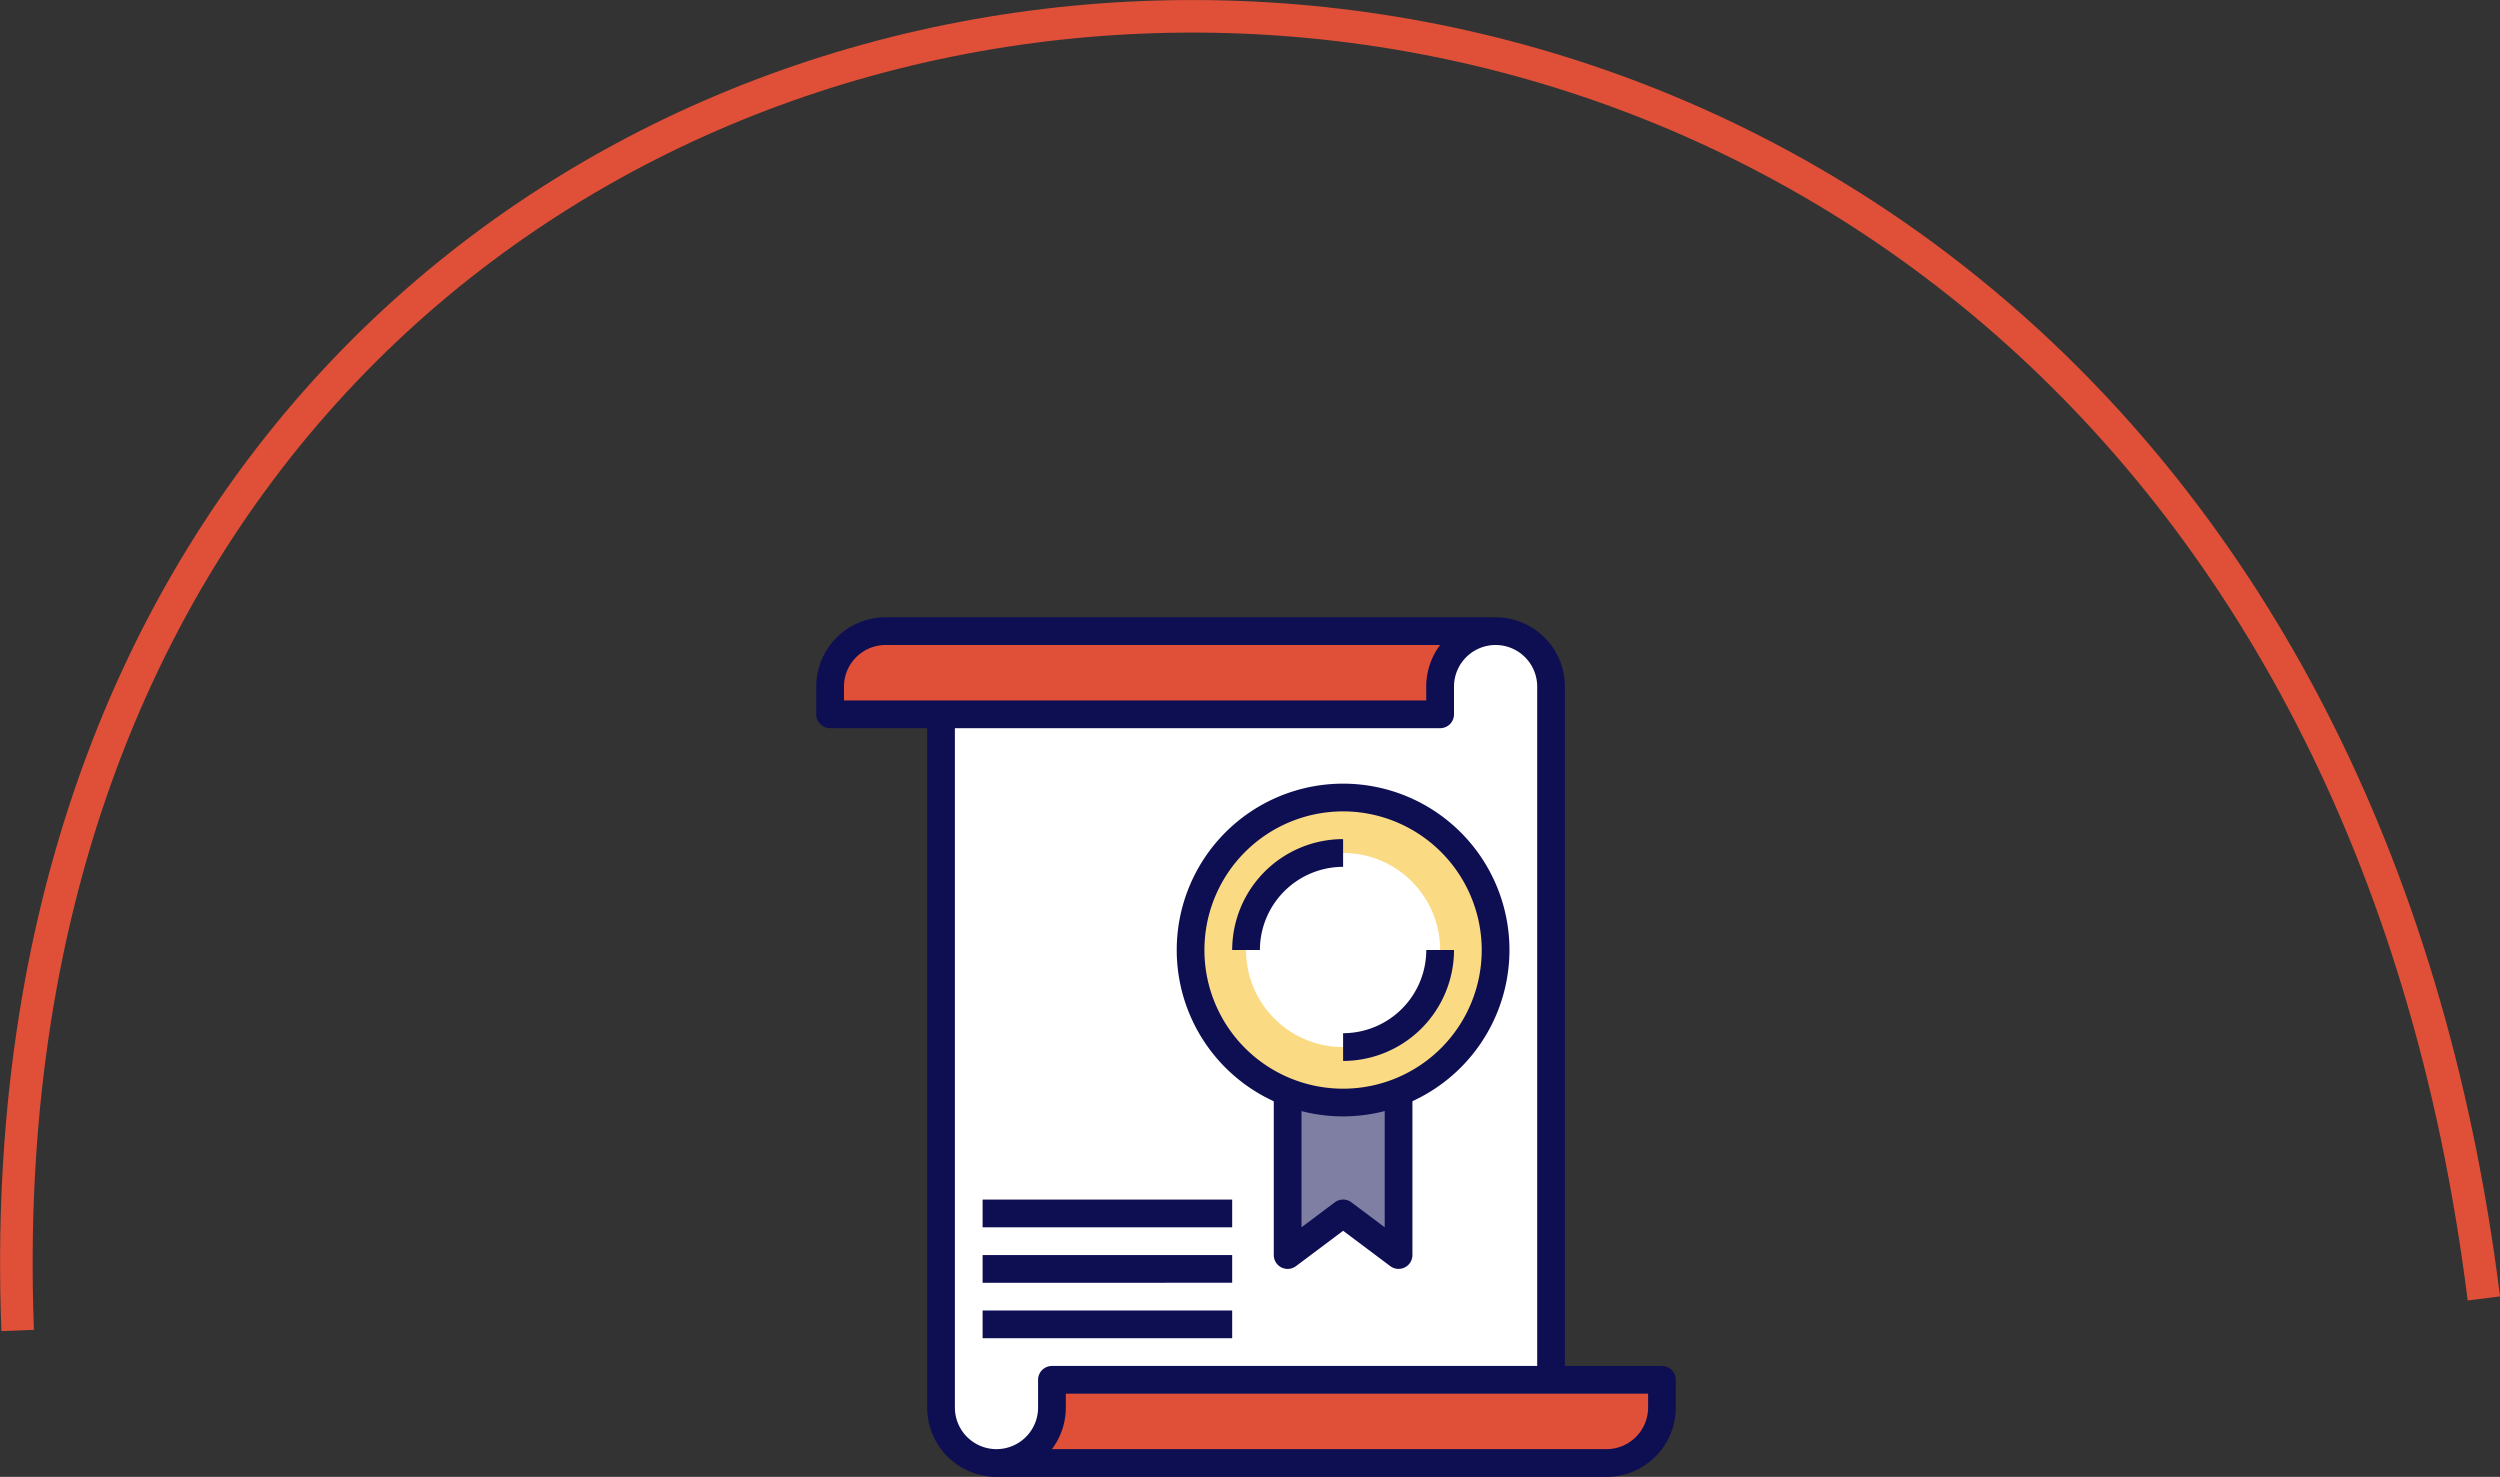
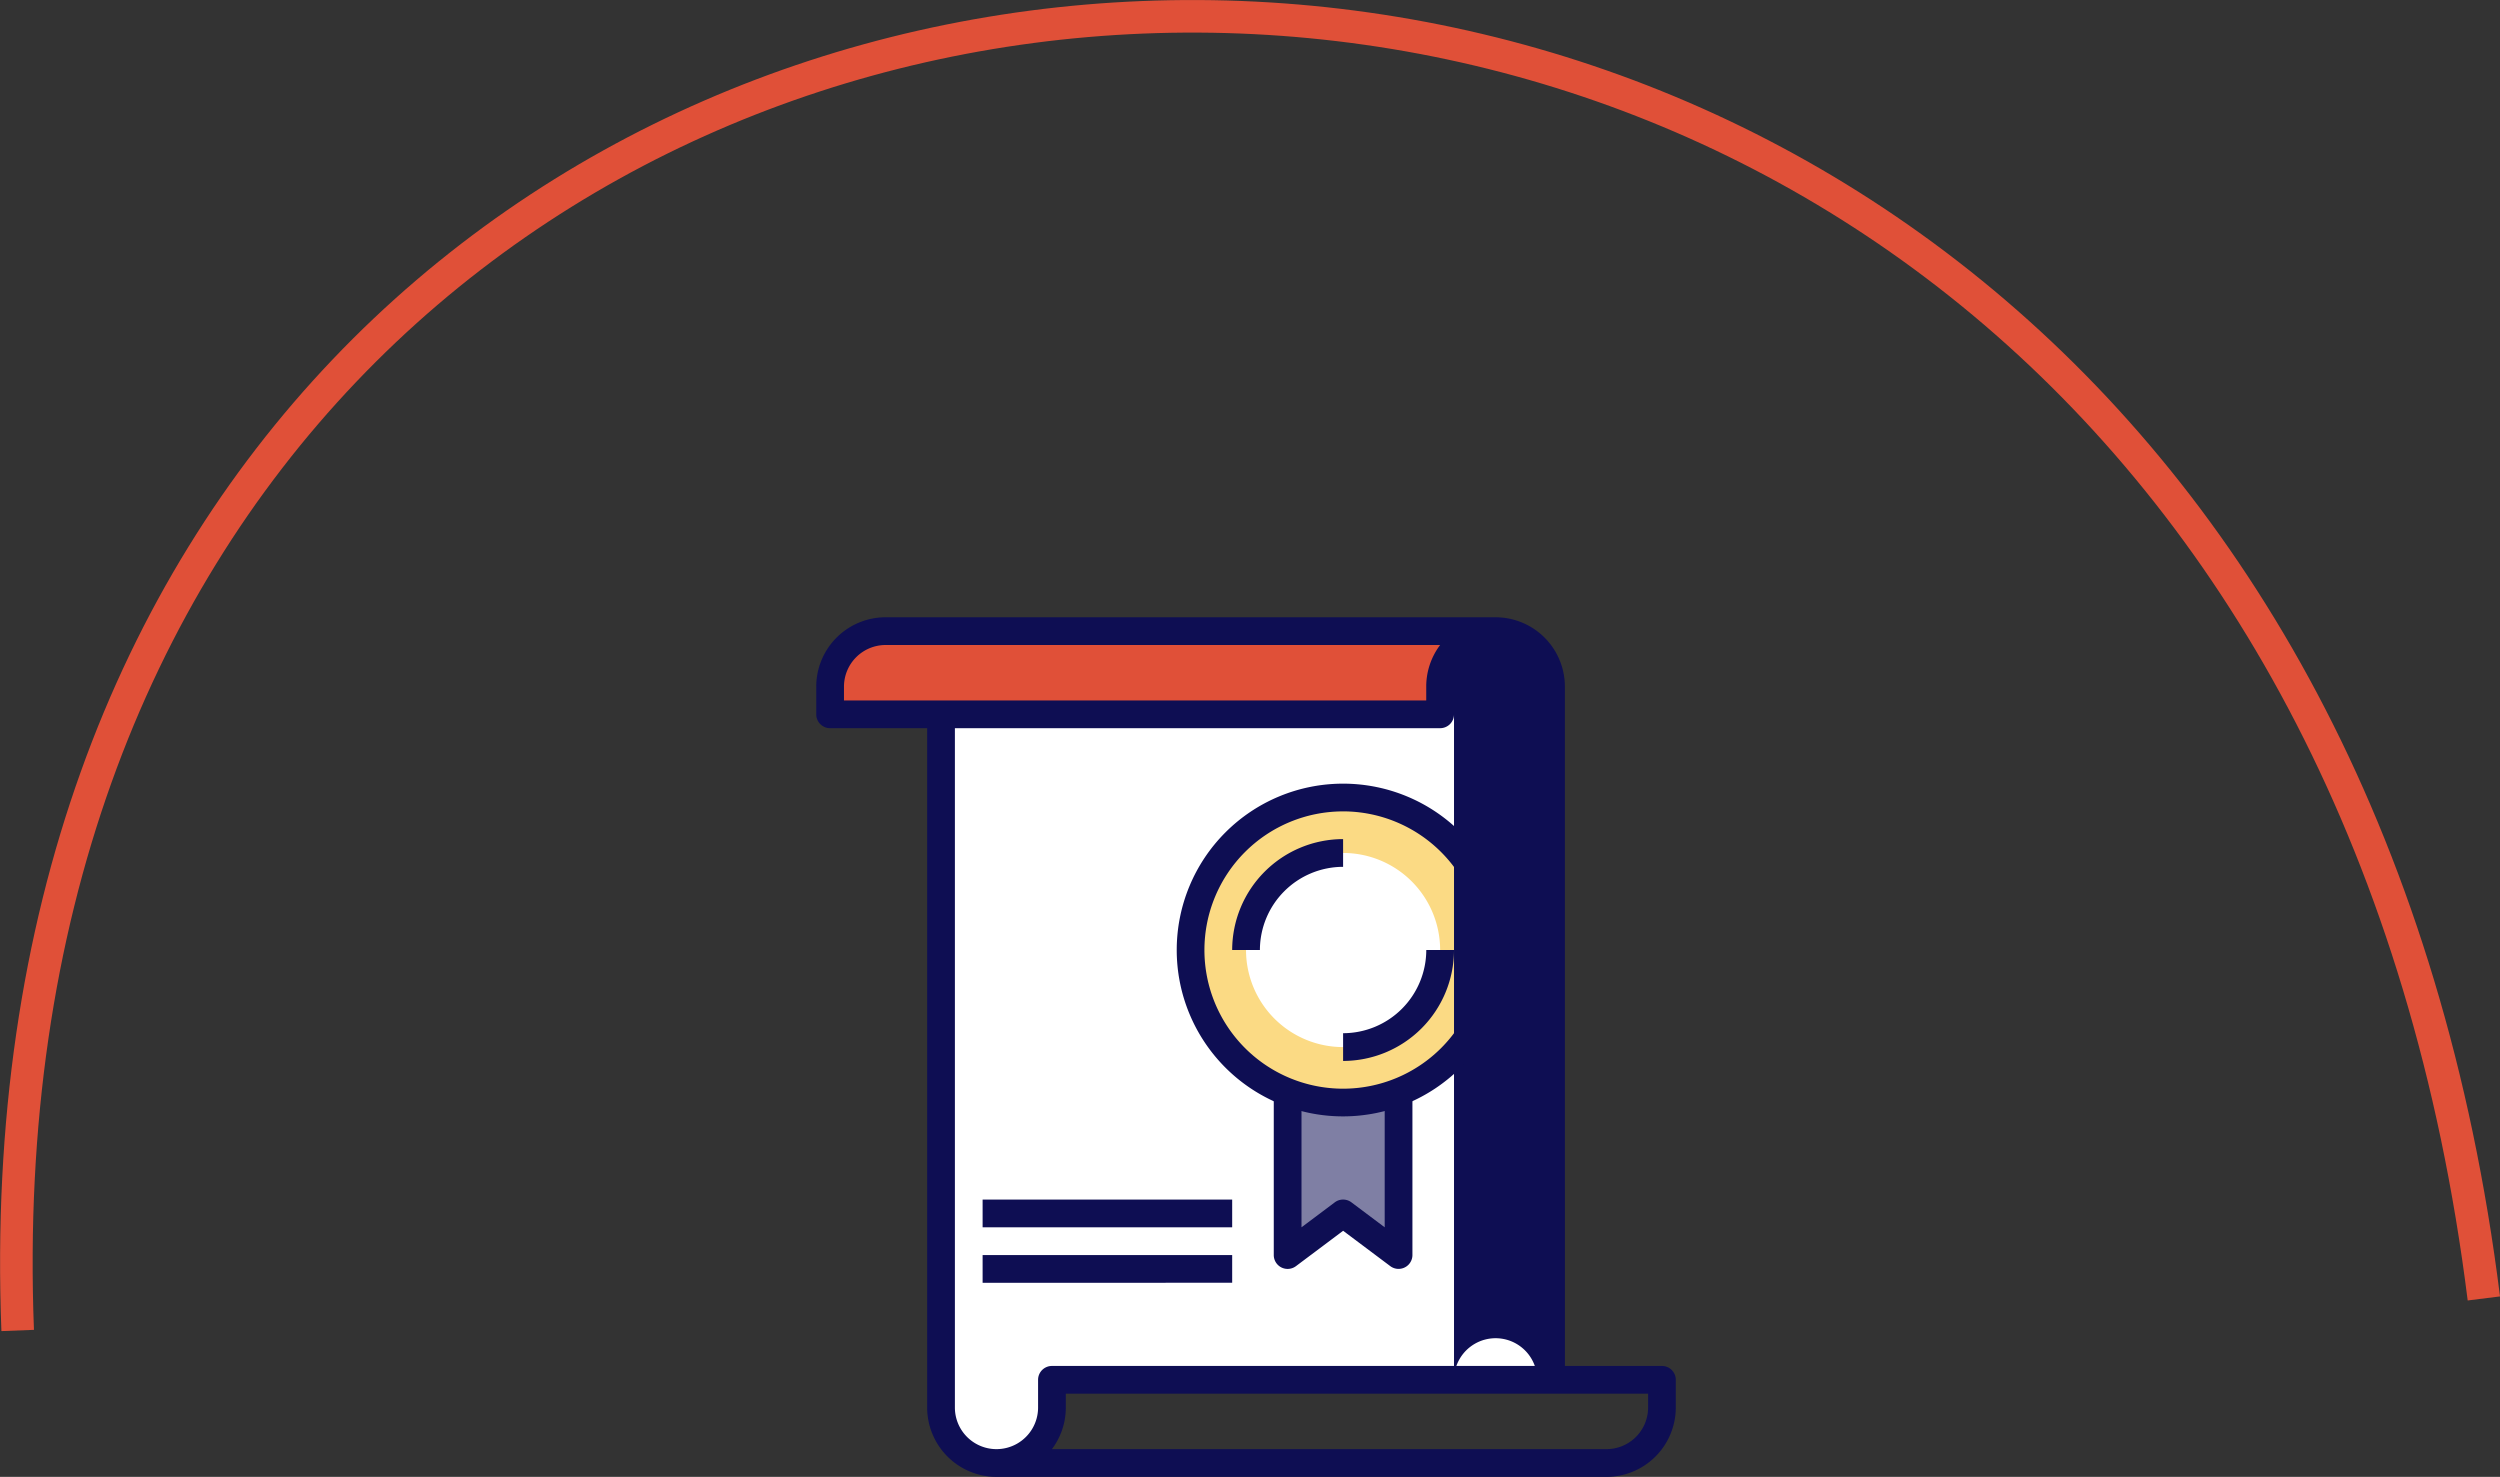
<svg xmlns="http://www.w3.org/2000/svg" width="230.332" height="136.068" viewBox="0 0 230.332 136.068">
  <rect x="0" y="0" width="230.332" height="136.068" fill="#333333" stroke="none" />
  <g id="exam" transform="translate(-575.428 -1237.76)">
    <path id="Path_175" data-name="Path 175" d="M577.057,1360.34c-5.9-153.444,206.559-168.2,227.215-2.951" fill="none" stroke="#e05038" stroke-width="3" />
    <g id="files-and-folders" transform="translate(650.631 1294.631)">
      <path id="Path_231" data-name="Path 231" d="M128.2,76.978H82.219v2.555a5.109,5.109,0,1,1-10.219,0V15.664h45.985V13.109a5.109,5.109,0,0,1,10.219,0Zm0,0" transform="translate(-60.504 -6.723)" fill="#fff" />
      <path id="Path_232" data-name="Path 232" d="M72,64.046a37.358,37.358,0,0,0,10.219,1.436c23.986,0,43.43-22.876,43.43-51.095,0-1.975-.1-3.919-.29-5.836a5.075,5.075,0,0,0-7.374,4.559v2.555H72Zm0,0" transform="translate(-60.504 -6.723)" fill="#fff" />
-       <path id="Path_233" data-name="Path 233" d="M104,447.664a5.11,5.11,0,0,0,5.109-5.109V440h56.2v2.555a5.11,5.11,0,0,1-5.109,5.109" transform="translate(-87.394 -369.745)" fill="#e05038" />
      <path id="Path_234" data-name="Path 234" d="M69.314,8A5.11,5.11,0,0,0,64.2,13.109v2.555H8V13.109A5.11,5.11,0,0,1,13.109,8" transform="translate(-6.723 -6.723)" fill="#e05038" />
      <path id="Path_235" data-name="Path 235" d="M282.219,272v15.328l-5.109-3.832L272,287.328V272" transform="translate(-228.57 -228.57)" fill="rgba(14,14,83,0.53)" />
      <path id="Path_236" data-name="Path 236" d="M244.1,118.051A14.051,14.051,0,1,1,230.051,104,14.051,14.051,0,0,1,244.1,118.051Zm0,0" transform="translate(-181.511 -87.394)" fill="#fbda84" />
      <path id="Path_237" data-name="Path 237" d="M265.883,144.942A8.942,8.942,0,1,1,256.942,136,8.941,8.941,0,0,1,265.883,144.942Zm0,0" transform="translate(-208.402 -114.285)" fill="#fff" />
      <path id="Path_238" data-name="Path 238" d="M126.591,126.255h-56.2A6.394,6.394,0,0,1,64,119.868V56h2.555v63.868a3.832,3.832,0,0,0,7.664,0v-2.555a1.278,1.278,0,0,1,1.277-1.277h56.2a1.278,1.278,0,0,1,1.277,1.277v2.555A6.394,6.394,0,0,1,126.591,126.255Zm-51.1-2.555h51.1a3.837,3.837,0,0,0,3.832-3.832v-1.277H76.774v1.277a6.361,6.361,0,0,1-1.28,3.832Zm0,0" transform="translate(-53.781 -47.058)" fill="#0e0e53" />
-       <path id="Path_239" data-name="Path 239" d="M68.978,70.255H66.423V6.387a3.832,3.832,0,1,0-7.664,0V8.942a1.278,1.278,0,0,1-1.277,1.277H1.277A1.278,1.278,0,0,1,0,8.942V6.387A6.394,6.394,0,0,1,6.387,0h56.2a6.394,6.394,0,0,1,6.387,6.387ZM2.555,7.664H56.2V6.387a6.361,6.361,0,0,1,1.28-3.832H6.387A3.837,3.837,0,0,0,2.555,6.387Zm0,0" fill="#0e0e53" />
+       <path id="Path_239" data-name="Path 239" d="M68.978,70.255H66.423a3.832,3.832,0,1,0-7.664,0V8.942a1.278,1.278,0,0,1-1.277,1.277H1.277A1.278,1.278,0,0,1,0,8.942V6.387A6.394,6.394,0,0,1,6.387,0h56.2a6.394,6.394,0,0,1,6.387,6.387ZM2.555,7.664H56.2V6.387a6.361,6.361,0,0,1,1.28-3.832H6.387A3.837,3.837,0,0,0,2.555,6.387Zm0,0" fill="#0e0e53" />
      <path id="Path_240" data-name="Path 240" d="M223.328,126.657a15.328,15.328,0,1,1,15.328-15.328A15.345,15.345,0,0,1,223.328,126.657Zm0-28.1A12.774,12.774,0,1,0,236.1,111.328,12.788,12.788,0,0,0,223.328,98.555Zm0,0" transform="translate(-174.788 -80.672)" fill="#0e0e53" />
      <path id="Path_241" data-name="Path 241" d="M242.555,138.219H240A10.231,10.231,0,0,1,250.219,128v2.555A7.672,7.672,0,0,0,242.555,138.219Zm0,0" transform="translate(-201.679 -107.562)" fill="#0e0e53" />
      <path id="Path_242" data-name="Path 242" d="M304,202.219v-2.555A7.672,7.672,0,0,0,311.664,192h2.555A10.231,10.231,0,0,1,304,202.219Zm0,0" transform="translate(-255.46 -161.343)" fill="#0e0e53" />
      <path id="Path_243" data-name="Path 243" d="M275.5,288.606a1.281,1.281,0,0,1-.767-.256l-4.343-3.257-4.343,3.257A1.277,1.277,0,0,1,264,287.328V272h2.555v12.774l3.066-2.3a1.276,1.276,0,0,1,1.533,0l3.066,2.3V272h2.555v15.328a1.276,1.276,0,0,1-1.277,1.277Zm0,0" transform="translate(-221.847 -228.57)" fill="#0e0e53" />
-       <path id="Path_244" data-name="Path 244" d="M96,400h22.993v2.555H96Zm0,0" transform="translate(-80.672 -336.132)" fill="#0e0e53" />
      <path id="Path_245" data-name="Path 245" d="M96,368h22.993v2.555H96Zm0,0" transform="translate(-80.672 -309.241)" fill="#0e0e53" />
      <path id="Path_246" data-name="Path 246" d="M96,336h22.993v2.555H96Zm0,0" transform="translate(-80.672 -282.351)" fill="#0e0e53" />
    </g>
  </g>
</svg>